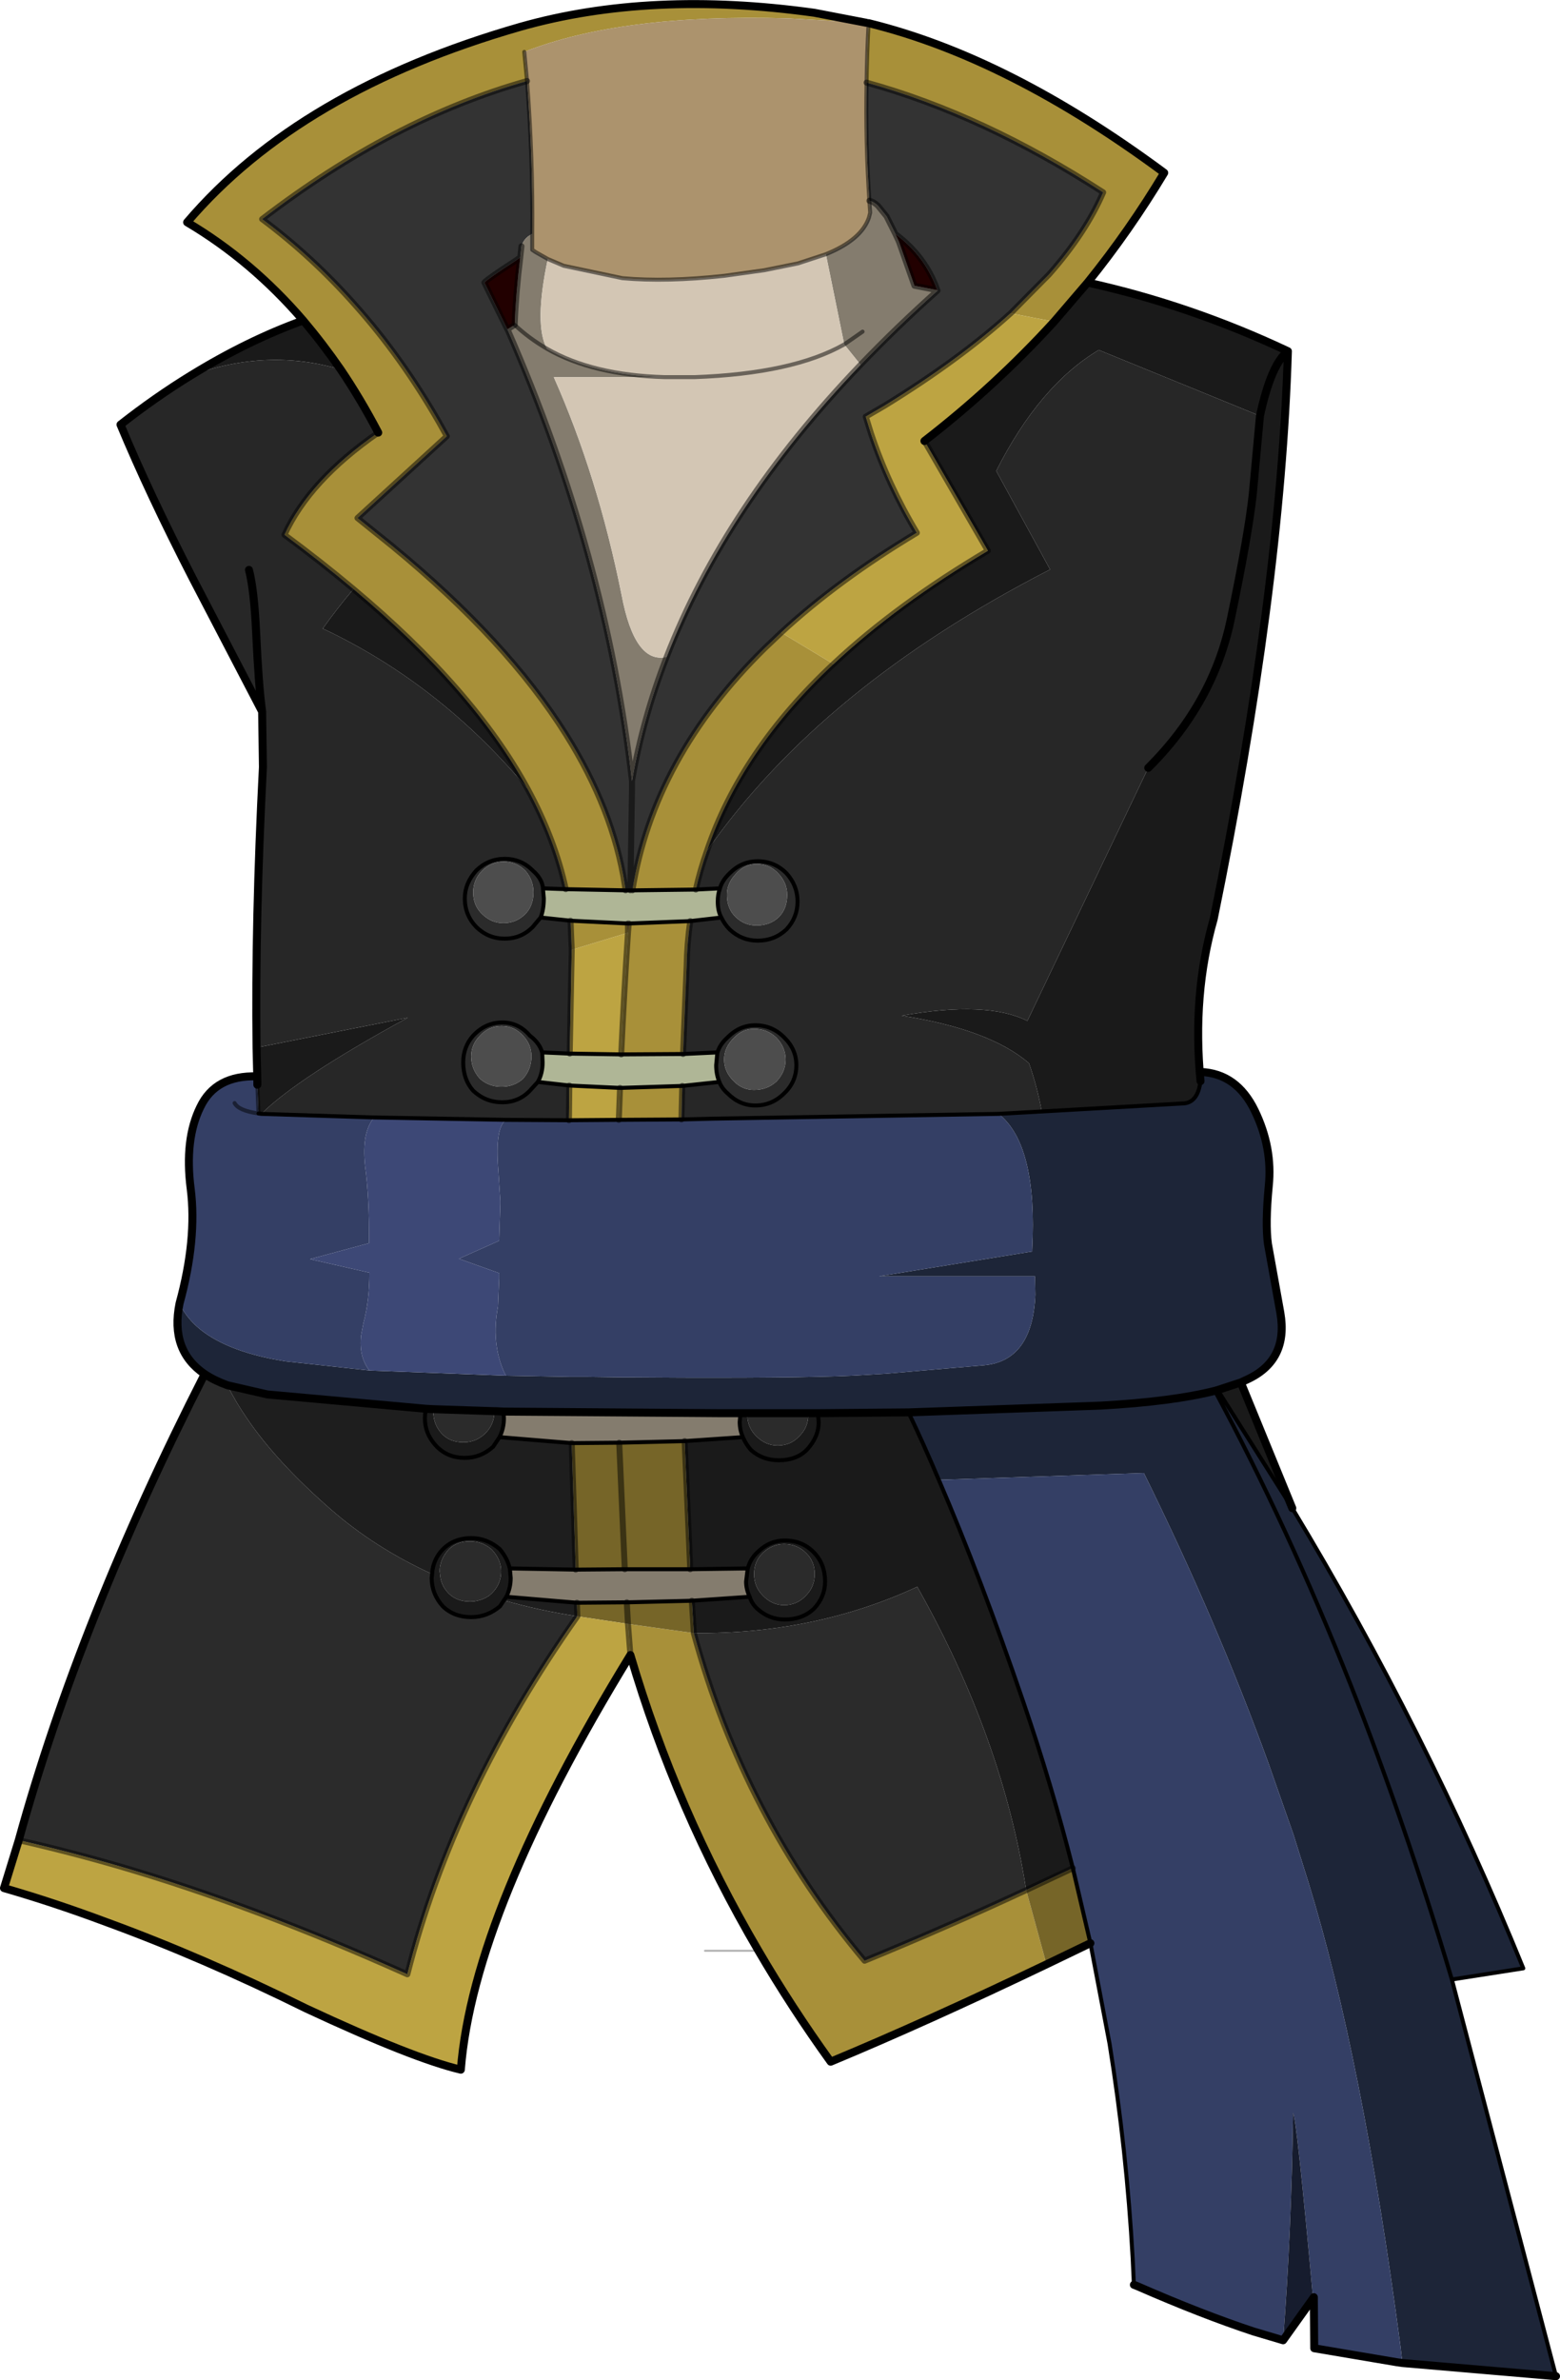
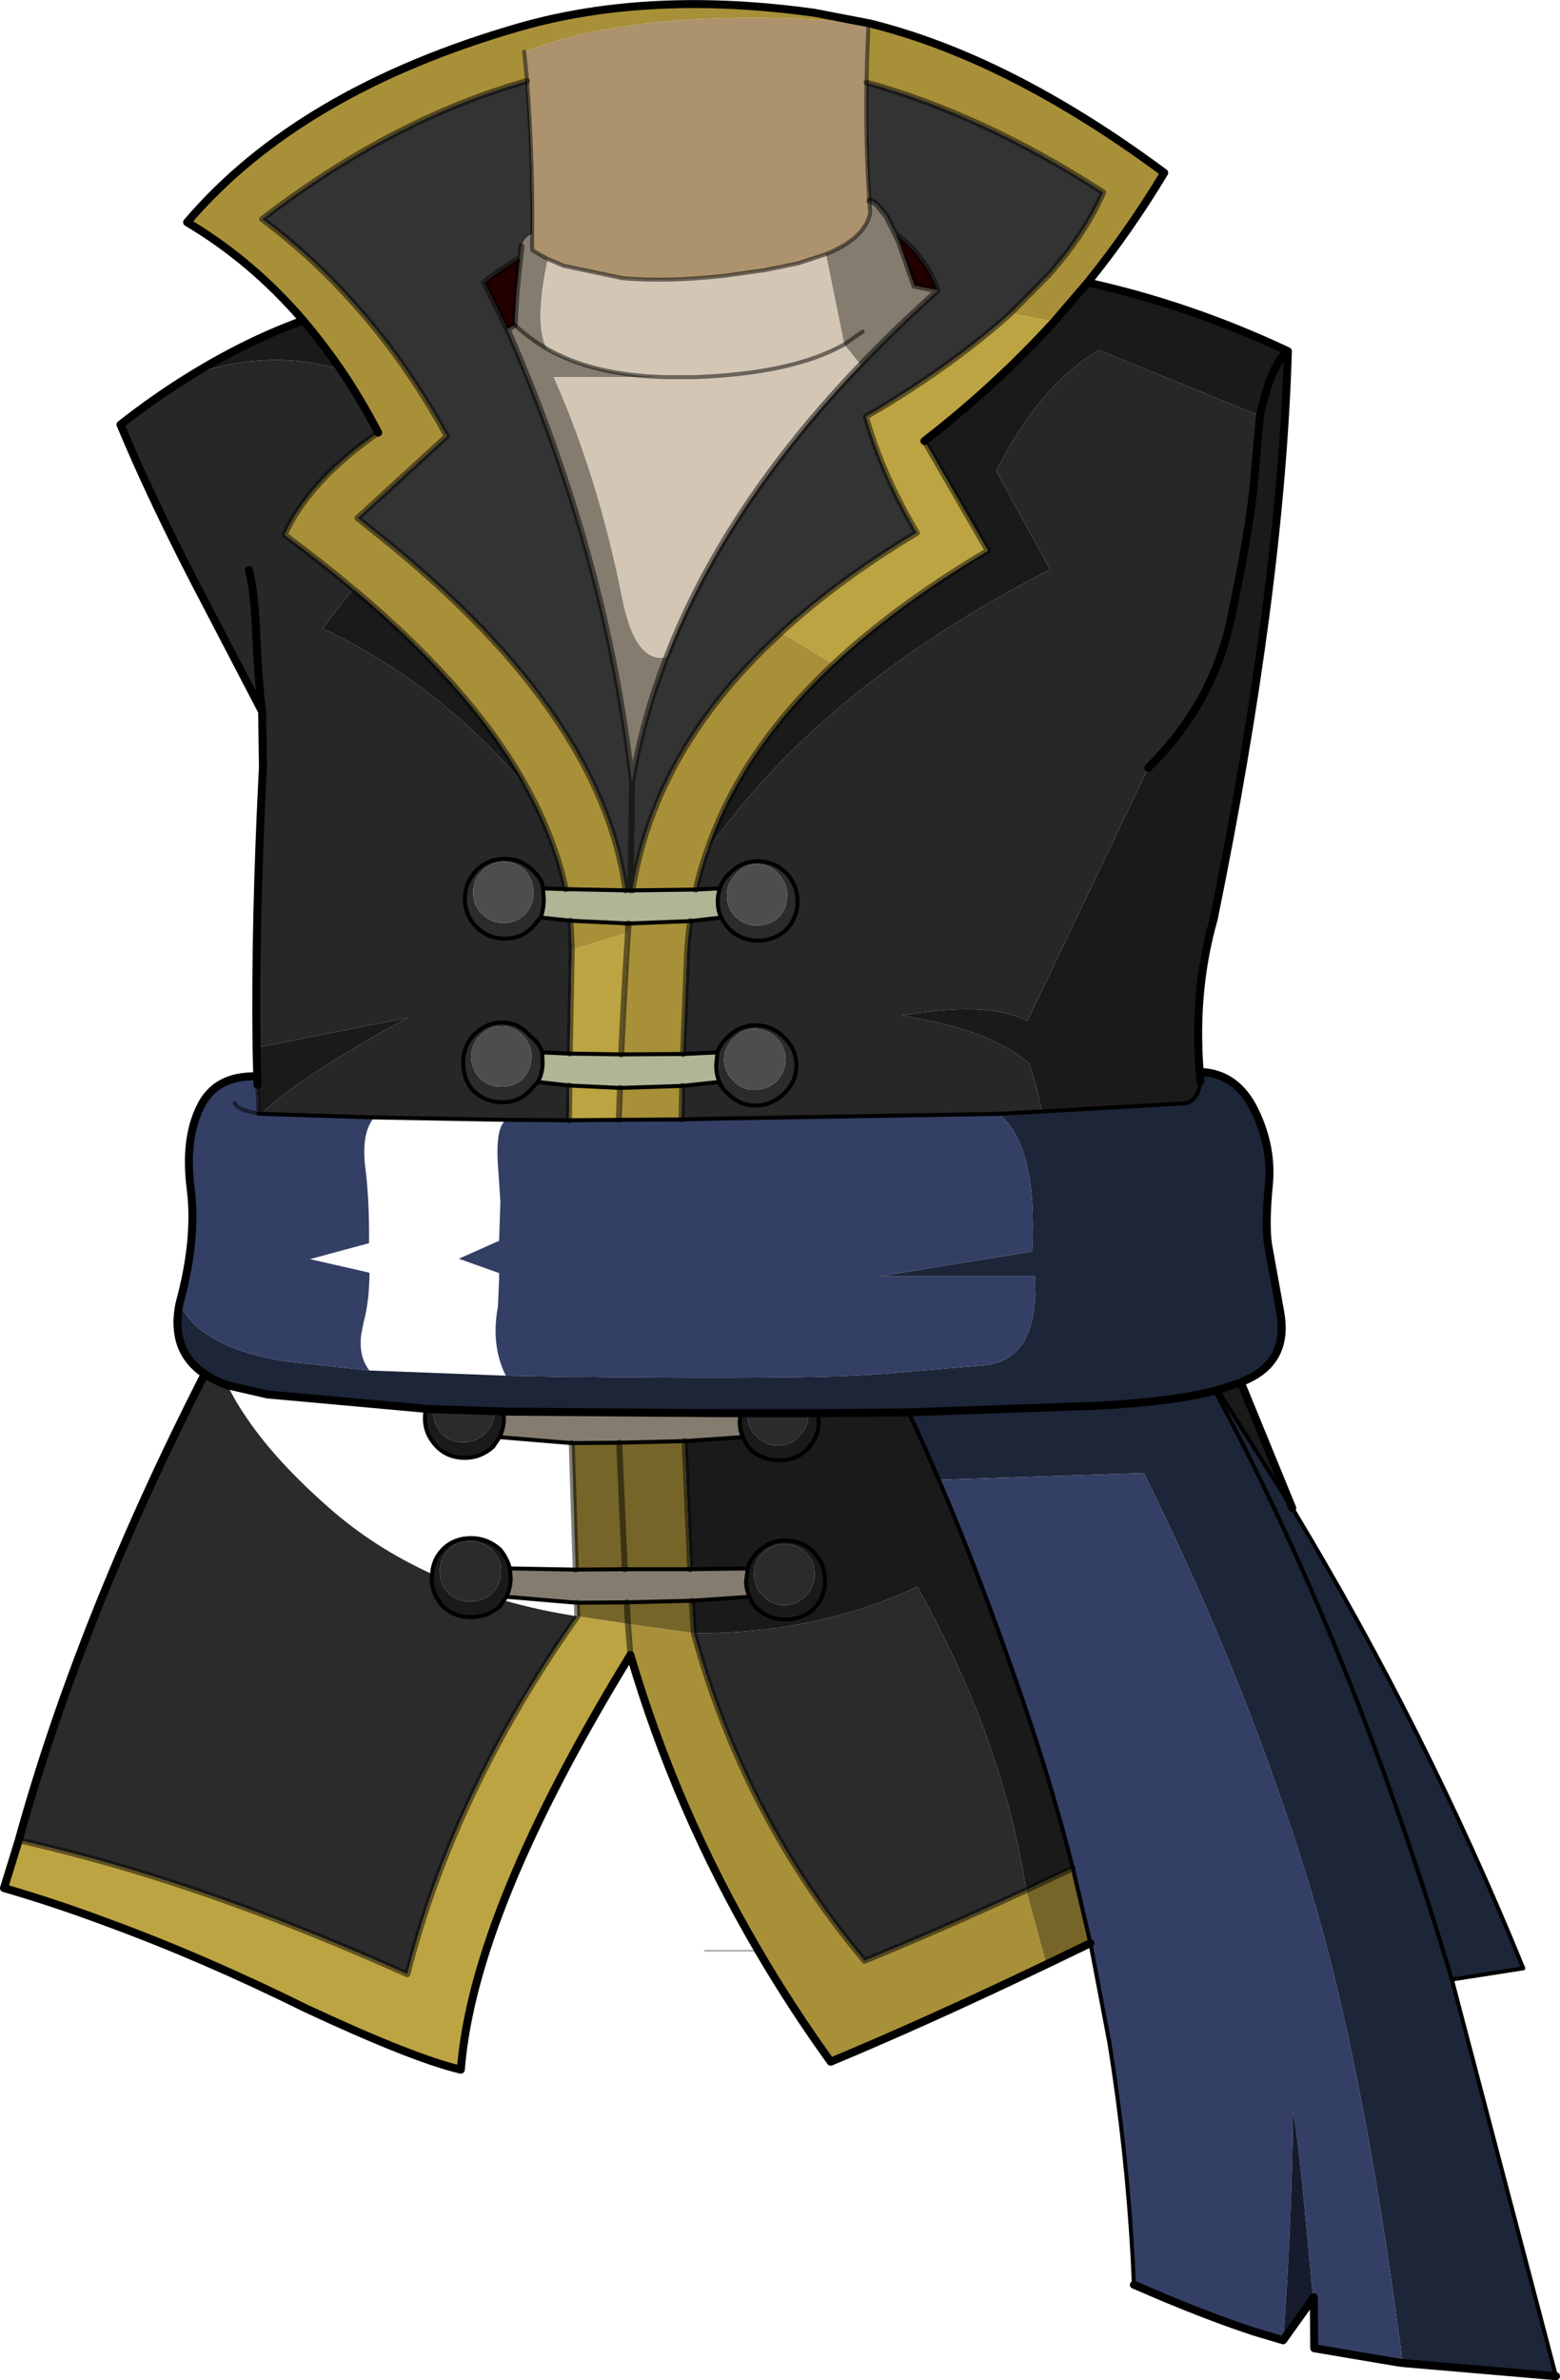
<svg xmlns="http://www.w3.org/2000/svg" height="298.2px" width="195.5px">
  <g transform="matrix(1.0, 0.0, 0.0, 1.0, -24.15, 0.5)">
    <path d="M112.75 106.1 Q111.9 108.5 111.35 110.95 L103.4 111.05 Q106.05 94.45 119.95 80.75 L122.05 78.75 128.6 82.7 Q117.0 93.55 112.75 106.1 M110.65 114.9 Q110.25 117.7 110.2 120.55 L109.75 131.55 102.0 131.6 Q102.35 123.95 102.85 116.35 L102.95 115.2 110.65 114.9 M109.65 135.55 L109.55 139.75 101.7 139.8 101.85 135.8 109.65 135.55 M155.3 245.6 Q140.15 252.85 128.25 257.8 123.35 251.0 119.2 243.9 108.85 226.25 103.15 206.85 L102.85 202.95 111.1 204.1 Q117.4 227.2 132.5 245.15 142.85 240.9 152.75 236.3 L155.3 245.6 M132.7 2.35 L122.9 1.8 Q102.0 1.2 89.85 6.0 L90.2 9.65 Q73.35 14.4 57.0 26.95 63.3 31.65 68.65 37.7 74.5 44.25 79.2 52.45 L80.15 54.15 68.95 64.4 73.35 67.95 Q87.7 79.75 95.1 91.55 101.0 100.95 102.45 110.35 L102.55 111.05 95.05 110.9 Q93.7 104.65 90.25 98.3 83.5 85.9 68.45 73.3 64.4 69.9 59.8 66.5 62.9 59.7 71.55 53.7 69.35 49.5 66.85 45.8 64.6 42.55 62.15 39.65 55.7 32.15 47.6 27.35 61.7 10.8 89.4 2.85 105.65 -1.75 126.2 1.1 L132.7 2.35 M132.75 9.85 Q132.8 6.15 133.0 2.4 150.55 6.7 170.05 21.15 165.7 28.4 160.45 34.9 L156.25 39.8 150.8 38.75 155.6 33.9 Q160.2 28.7 162.4 23.6 147.4 13.9 132.75 9.85 M95.8 118.5 L95.65 114.85 102.85 115.2 102.85 116.35 95.8 118.5" fill="#a89039" fill-rule="evenodd" stroke="none" />
-     <path d="M90.2 9.65 Q90.95 19.45 90.85 28.8 L90.6 28.95 Q89.8 29.4 89.5 30.35 L89.35 31.75 88.7 32.2 Q85.3 34.4 84.85 34.9 L87.7 40.7 87.75 40.75 Q100.15 69.05 103.35 97.35 104.7 89.5 107.7 81.8 115.0 62.95 132.0 45.2 136.5 40.5 141.65 35.9 L141.6 35.85 141.6 35.8 Q140.1 31.6 136.4 28.85 L136.35 28.8 135.25 26.6 134.15 25.25 Q133.6 24.75 133.1 24.65 132.6 17.25 132.75 9.85 147.4 13.9 162.4 23.6 160.2 28.7 155.6 33.9 L150.8 38.75 Q144.4 44.55 135.05 50.3 L132.65 51.7 133.3 53.8 Q135.45 60.25 139.05 66.25 129.2 72.15 122.05 78.75 L119.95 80.75 Q106.05 94.45 103.4 111.05 L103.15 111.05 102.55 111.05 102.45 110.35 Q101.0 100.95 95.1 91.55 87.7 79.75 73.35 67.95 L68.95 64.4 80.15 54.15 79.2 52.45 Q74.5 44.25 68.65 37.7 63.3 31.65 57.0 26.95 73.35 14.4 90.2 9.65 M103.15 111.05 L103.35 98.5 103.35 97.35 103.35 98.5 103.15 111.05" fill="#333333" fill-rule="evenodd" stroke="none" />
+     <path d="M90.2 9.65 Q90.95 19.45 90.85 28.8 L90.6 28.95 Q89.8 29.4 89.5 30.35 L89.35 31.75 88.7 32.2 Q85.3 34.4 84.85 34.9 L87.7 40.7 87.75 40.75 Q100.15 69.05 103.35 97.35 104.7 89.5 107.7 81.8 115.0 62.95 132.0 45.2 136.5 40.5 141.65 35.9 L141.6 35.85 141.6 35.8 Q140.1 31.6 136.4 28.85 L136.35 28.8 135.25 26.6 134.15 25.25 Q133.6 24.75 133.1 24.65 132.6 17.25 132.75 9.85 147.4 13.9 162.4 23.6 160.2 28.7 155.6 33.9 L150.8 38.75 Q144.4 44.55 135.05 50.3 Q135.45 60.25 139.05 66.25 129.2 72.15 122.05 78.75 L119.95 80.75 Q106.05 94.45 103.4 111.05 L103.15 111.05 102.55 111.05 102.45 110.35 Q101.0 100.95 95.1 91.55 87.7 79.75 73.35 67.95 L68.95 64.4 80.15 54.15 79.2 52.45 Q74.5 44.25 68.65 37.7 63.3 31.65 57.0 26.95 73.35 14.4 90.2 9.65 M103.15 111.05 L103.35 98.5 103.35 97.35 103.35 98.5 103.15 111.05" fill="#333333" fill-rule="evenodd" stroke="none" />
    <path d="M90.85 28.8 L90.85 30.1 90.85 30.8 91.3 31.1 92.8 31.95 Q91.05 40.2 92.7 43.2 98.45 46.5 107.45 46.75 L93.55 46.75 Q99.05 59.1 102.05 74.05 103.7 82.75 107.7 81.8 104.7 89.5 103.35 97.35 100.15 69.05 87.75 40.75 L88.65 40.2 Q88.8 36.15 89.35 31.75 L89.5 30.35 Q89.8 29.4 90.6 28.95 L90.85 28.8 M127.65 31.35 Q132.1 29.55 133.05 26.75 L133.2 26.15 133.1 24.65 Q133.6 24.75 134.15 25.25 L135.25 26.6 136.35 28.8 136.75 29.65 136.85 29.9 138.75 35.3 141.6 35.85 141.65 35.9 Q136.5 40.5 132.0 45.2 L129.95 42.65 127.65 31.35 M132.25 41.05 L129.95 42.65 132.25 41.05 M88.65 40.2 Q90.4 41.85 92.7 43.2 90.4 41.85 88.65 40.2 M87.25 176.35 L114.35 176.55 116.95 176.55 116.85 177.65 Q116.85 178.65 117.25 179.55 L109.95 180.05 101.75 180.25 101.45 180.25 95.8 180.3 86.75 179.55 Q87.3 178.45 87.3 177.2 L87.25 176.35 M88.05 196.05 L88.05 196.0 96.3 196.15 102.25 196.1 102.45 196.1 110.65 196.1 117.85 196.0 117.85 196.05 117.65 197.65 Q117.65 198.6 118.1 199.55 L110.85 200.05 102.7 200.25 102.25 200.25 96.45 200.3 87.6 199.55 Q88.15 198.45 88.15 197.2 L88.05 196.05" fill="#847c6e" fill-rule="evenodd" stroke="none" />
    <path d="M92.8 31.95 L94.8 32.8 102.15 34.35 Q107.65 34.85 114.95 34.05 L119.95 33.35 124.15 32.5 127.65 31.35 129.95 42.65 132.0 45.2 Q115.0 62.95 107.7 81.8 103.7 82.75 102.05 74.05 99.05 59.1 93.55 46.75 L107.45 46.75 108.35 46.75 110.65 46.75 111.2 46.75 Q123.5 46.3 129.95 42.65 123.5 46.3 111.2 46.75 L110.65 46.75 108.35 46.75 107.45 46.75 Q98.45 46.5 92.7 43.2 91.05 40.2 92.8 31.95" fill="#d3c6b4" fill-rule="evenodd" stroke="none" />
    <path d="M168.05 95.7 Q176.2 87.6 178.4 77.05 180.6 66.5 181.15 61.4 L182.05 51.6 Q183.45 45.1 185.55 43.5 183.45 45.1 182.05 51.6 L161.85 43.35 Q154.4 47.8 149.0 58.5 L155.75 70.85 Q127.1 85.55 112.75 106.1 117.0 93.55 128.6 82.7 136.55 75.25 147.95 68.5 L140.0 54.75 Q148.85 47.9 156.25 39.8 L160.45 34.9 Q173.35 37.75 185.55 43.5 184.65 73.55 176.25 114.65 173.55 124.1 174.6 134.95 174.25 137.75 172.3 137.75 L154.7 138.75 Q154.15 135.7 153.1 132.7 148.15 128.45 137.15 126.75 147.8 124.85 152.9 127.4 L168.05 95.7 M176.75 173.65 L179.65 172.7 186.1 188.45 176.75 173.65 M62.15 39.65 Q64.6 42.55 66.85 45.8 57.65 43.05 48.05 46.55 55.2 42.15 62.15 39.65 M68.45 73.3 Q83.5 85.9 90.25 98.3 79.25 85.15 64.6 78.25 66.45 75.65 68.45 73.3 M56.3 130.75 L75.25 127.0 Q61.5 134.5 56.9 139.05 L56.55 139.0 56.4 135.4 56.4 134.9 56.3 130.75 M87.3 200.0 L86.8 200.75 Q85.2 202.1 83.2 202.1 81.05 202.1 79.65 200.75 78.25 199.2 78.25 197.2 L78.3 196.7 Q78.4 194.9 79.65 193.6 81.05 192.2 83.2 192.2 85.2 192.2 86.8 193.6 87.75 194.75 88.05 196.05 L88.15 197.2 Q88.15 198.45 87.6 199.55 L87.3 200.0 M77.55 176.0 L78.5 176.05 78.45 176.35 Q78.45 178.0 79.55 179.15 80.55 180.2 82.25 180.2 83.75 180.2 84.9 179.15 86.1 178.0 86.1 176.35 L86.1 176.3 86.3 176.3 87.25 176.35 87.3 177.2 Q87.3 178.45 86.75 179.55 L85.95 180.75 Q84.4 182.15 82.4 182.15 80.3 182.15 78.9 180.75 77.4 179.2 77.4 177.2 77.4 176.55 77.55 176.0 M116.95 176.55 L117.8 176.55 117.8 176.7 Q117.8 178.35 118.95 179.45 120.1 180.6 121.6 180.6 123.25 180.6 124.3 179.45 125.45 178.35 125.45 176.7 L125.45 176.55 126.65 176.55 138.0 176.45 Q139.9 180.4 141.8 184.9 147.0 196.95 152.4 212.75 155.95 223.1 158.6 233.55 L152.75 236.3 Q149.8 217.25 139.1 198.3 126.25 204.25 111.1 204.1 L110.85 200.05 118.1 199.55 Q117.65 198.6 117.65 197.65 L117.85 196.05 117.85 196.0 110.65 196.1 109.95 180.05 117.25 179.55 Q116.85 178.65 116.85 177.65 L116.95 176.55 M80.4 193.6 Q79.25 194.85 79.25 196.35 L79.35 197.2 Q79.55 198.3 80.4 199.15 81.4 200.15 83.05 200.15 84.3 200.15 85.4 199.45 L85.75 199.15 Q86.95 198.0 86.95 196.35 86.95 194.85 85.75 193.6 84.55 192.6 83.05 192.6 81.4 192.6 80.4 193.6 M117.25 179.55 Q117.6 180.4 118.25 181.15 119.7 182.45 121.75 182.45 123.95 182.45 125.25 181.15 126.75 179.55 126.75 177.65 L126.65 176.55 126.75 177.65 Q126.75 179.55 125.25 181.15 123.95 182.45 121.75 182.45 119.7 182.45 118.25 181.15 117.6 180.4 117.25 179.55 M118.1 199.55 Q118.35 200.4 119.05 201.05 120.55 202.4 122.5 202.4 124.7 202.4 126.15 201.05 127.55 199.55 127.55 197.65 127.55 195.45 126.15 194.0 124.7 192.5 122.5 192.5 120.55 192.5 119.05 194.0 118.15 194.85 117.85 196.05 118.15 194.85 119.05 194.0 120.55 192.5 122.5 192.5 124.7 192.5 126.15 194.0 127.55 195.45 127.55 197.65 127.55 199.55 126.15 201.05 124.7 202.4 122.5 202.4 120.55 202.4 119.05 201.05 118.35 200.4 118.1 199.55 M119.75 194.05 Q118.65 195.1 118.65 196.7 118.65 198.3 119.75 199.4 120.9 200.6 122.4 200.6 124.05 200.6 125.15 199.4 126.25 198.3 126.25 196.7 126.25 195.1 125.15 194.05 124.05 192.95 122.4 192.95 120.9 192.95 119.75 194.05" fill="#1a1a1a" fill-rule="evenodd" stroke="none" />
    <path d="M182.05 51.6 L181.15 61.4 Q180.6 66.5 178.4 77.05 176.2 87.6 168.05 95.7 L152.9 127.4 Q147.8 124.85 137.15 126.75 148.15 128.45 153.1 132.7 154.15 135.7 154.7 138.75 L149.3 139.05 113.55 139.65 109.55 139.75 109.65 135.55 114.3 135.05 Q114.6 135.85 115.35 136.5 116.85 138.0 118.8 138.0 120.9 138.0 122.4 136.5 123.95 135.05 123.95 132.95 123.95 130.95 122.4 129.45 120.9 127.95 118.8 127.95 116.85 127.95 115.35 129.45 114.35 130.35 114.05 131.4 L114.05 131.35 109.75 131.55 110.2 120.55 Q110.25 117.7 110.65 114.9 L114.55 114.45 Q114.95 115.3 115.6 115.95 117.1 117.35 119.1 117.35 121.2 117.35 122.7 115.95 124.1 114.45 124.1 112.45 124.1 110.45 122.7 108.9 121.2 107.4 119.1 107.4 117.1 107.4 115.6 108.9 114.6 109.85 114.35 110.9 L114.35 110.8 111.35 110.95 Q111.9 108.5 112.75 106.1 127.1 85.55 155.75 70.85 L149.0 58.5 Q154.4 47.8 161.85 43.35 L182.05 51.6 M66.85 45.8 Q69.35 49.5 71.55 53.7 62.9 59.7 59.8 66.5 64.4 69.9 68.45 73.3 66.45 75.65 64.6 78.25 79.25 85.15 90.25 98.3 93.7 104.65 95.05 110.9 L92.2 110.8 Q92.1 109.6 90.9 108.55 89.45 107.1 87.4 107.1 85.35 107.1 83.85 108.55 82.4 110.15 82.4 112.05 82.4 114.15 83.85 115.65 85.35 117.1 87.4 117.1 89.45 117.1 90.9 115.65 L91.9 114.45 95.65 114.85 95.8 118.5 95.55 131.5 92.1 131.35 92.1 131.4 Q91.8 130.2 90.55 129.25 89.15 127.6 87.1 127.6 85.0 127.6 83.45 129.25 82.2 130.65 82.2 132.6 82.2 134.75 83.45 136.15 85.0 137.6 87.1 137.6 89.15 137.6 90.55 136.15 L91.55 135.05 95.5 135.5 95.45 139.85 87.6 139.8 71.05 139.5 56.9 139.05 Q61.5 134.5 75.25 127.0 L56.3 130.75 Q56.1 115.0 57.1 95.6 L57.0 88.65 48.3 71.95 Q42.85 61.35 39.25 52.7 43.65 49.25 48.05 46.55 57.65 43.05 66.85 45.8 M55.35 70.9 Q56.0 73.4 56.25 78.75 56.55 85.35 57.0 88.65 56.55 85.35 56.25 78.75 56.0 73.4 55.35 70.9" fill="#272727" fill-rule="evenodd" stroke="none" />
-     <path d="M96.5 202.0 Q91.65 201.25 87.3 200.0 L87.6 199.55 96.45 200.3 96.5 202.0 M78.3 196.7 Q71.15 193.45 65.55 188.55 58.8 182.65 55.1 177.2 53.65 175.1 52.65 173.05 L57.65 174.2 77.55 176.0 Q77.4 176.55 77.4 177.2 77.4 179.2 78.9 180.75 80.3 182.15 82.4 182.15 84.4 182.15 85.95 180.75 L86.75 179.55 95.8 180.3 96.3 196.15 88.05 196.0 88.05 196.05 Q87.75 194.75 86.8 193.6 85.2 192.2 83.2 192.2 81.05 192.2 79.65 193.6 78.4 194.9 78.3 196.7" fill="#1e1e1e" fill-rule="evenodd" stroke="none" />
    <path d="M114.35 110.9 Q114.6 109.85 115.6 108.9 117.1 107.4 119.1 107.4 121.2 107.4 122.7 108.9 124.1 110.45 124.1 112.45 124.1 114.45 122.7 115.95 121.2 117.35 119.1 117.35 117.1 117.35 115.6 115.95 114.95 115.3 114.55 114.45 114.1 113.65 114.1 112.45 114.1 111.55 114.35 110.9 M114.05 131.4 Q114.35 130.35 115.35 129.45 116.85 127.95 118.8 127.95 120.9 127.95 122.4 129.45 123.95 130.95 123.95 132.95 123.95 135.05 122.4 136.5 120.9 138.0 118.8 138.0 116.85 138.0 115.35 136.5 114.6 135.85 114.3 135.05 113.9 134.1 113.9 132.95 L114.05 131.4 M91.55 135.05 L90.55 136.15 Q89.15 137.6 87.1 137.6 85.0 137.6 83.45 136.15 82.2 134.75 82.2 132.6 82.2 130.65 83.45 129.25 85.0 127.6 87.1 127.6 89.15 127.6 90.55 129.25 91.8 130.2 92.1 131.4 L92.15 132.6 Q92.15 134.0 91.55 135.05 M91.9 114.45 L90.9 115.65 Q89.45 117.1 87.4 117.1 85.35 117.1 83.85 115.65 82.4 114.15 82.4 112.05 82.4 110.15 83.85 108.55 85.35 107.1 87.4 107.1 89.45 107.1 90.9 108.55 92.1 109.6 92.2 110.8 L92.2 110.9 92.3 112.05 Q92.3 113.45 91.9 114.45 M49.8 171.65 Q51.0 172.45 52.65 173.05 53.65 175.1 55.1 177.2 58.8 182.65 65.55 188.55 71.15 193.45 78.3 196.7 L78.25 197.2 Q78.25 199.2 79.65 200.75 81.05 202.1 83.2 202.1 85.2 202.1 86.8 200.75 L87.3 200.0 Q91.65 201.25 96.5 202.0 81.0 223.95 75.2 246.85 56.15 238.3 39.25 233.35 32.7 231.45 26.5 230.05 34.15 202.35 49.8 171.65 M78.5 176.05 L86.1 176.3 86.1 176.35 Q86.1 178.0 84.9 179.15 83.75 180.2 82.25 180.2 80.55 180.2 79.55 179.15 78.45 178.0 78.45 176.35 L78.5 176.05 M117.8 176.55 L125.45 176.55 125.45 176.7 Q125.45 178.35 124.3 179.45 123.25 180.6 121.6 180.6 120.1 180.6 118.95 179.45 117.8 178.35 117.8 176.7 L117.8 176.55 M80.4 193.6 Q81.4 192.6 83.05 192.6 84.55 192.6 85.75 193.6 86.95 194.85 86.95 196.35 86.95 198.0 85.75 199.15 L85.4 199.45 Q84.3 200.15 83.05 200.15 81.4 200.15 80.4 199.15 79.55 198.3 79.35 197.2 L79.25 196.35 Q79.25 194.85 80.4 193.6 M122.8 111.6 Q122.8 110.15 121.75 109.0 120.65 107.75 118.95 107.75 117.45 107.75 116.35 109.0 115.25 110.15 115.25 111.6 115.25 113.35 116.35 114.4 117.45 115.45 118.95 115.45 120.65 115.45 121.75 114.4 122.8 113.35 122.8 111.6 M84.55 108.6 Q83.45 109.75 83.45 111.3 83.45 112.95 84.55 114.0 85.7 115.15 87.25 115.15 88.85 115.15 90.0 114.0 91.0 112.95 91.0 111.3 91.0 109.75 90.0 108.6 88.85 107.45 87.25 107.45 85.7 107.45 84.55 108.6 M89.7 129.25 Q88.6 128.05 87.0 128.05 85.4 128.05 84.3 129.25 83.2 130.35 83.2 131.85 83.2 133.45 84.3 134.65 85.4 135.65 87.0 135.65 88.6 135.65 89.7 134.65 90.75 133.45 90.75 131.85 90.75 130.35 89.7 129.25 M121.45 129.5 Q120.3 128.4 118.65 128.4 117.2 128.4 116.15 129.5 114.9 130.7 114.9 132.25 114.9 133.8 116.15 135.0 117.2 136.05 118.65 136.05 120.3 136.05 121.45 135.0 122.6 133.8 122.6 132.25 122.6 130.7 121.45 129.5 M119.75 194.05 Q120.9 192.95 122.4 192.95 124.05 192.95 125.15 194.05 126.25 195.1 126.25 196.7 126.25 198.3 125.15 199.4 124.05 200.6 122.4 200.6 120.9 200.6 119.75 199.4 118.65 198.3 118.65 196.7 118.65 195.1 119.75 194.05 M152.75 236.3 Q142.85 240.9 132.5 245.15 117.4 227.2 111.1 204.1 126.25 204.25 139.1 198.3 149.8 217.25 152.75 236.3" fill="#2b2b2b" fill-rule="evenodd" stroke="none" />
    <path d="M160.8 242.95 L155.3 245.6 152.75 236.3 158.6 233.55 160.8 242.95 M96.3 196.15 L95.8 180.3 101.45 180.25 101.75 180.25 109.95 180.05 110.65 196.1 102.45 196.1 102.25 196.1 96.3 196.15 M96.45 200.3 L102.25 200.25 102.7 200.25 110.85 200.05 111.1 204.1 102.85 202.95 102.7 200.25 102.85 202.95 96.5 202.0 96.45 200.3 M102.45 196.1 L101.75 180.25 102.45 196.1" fill="#766528" fill-rule="evenodd" stroke="none" />
    <path d="M122.05 78.75 Q129.2 72.15 139.05 66.25 135.45 60.25 133.3 53.8 L132.65 51.7 135.05 50.3 Q144.4 44.55 150.8 38.75 L156.25 39.8 Q148.85 47.9 140.0 54.75 L147.95 68.5 Q136.55 75.25 128.6 82.7 L122.05 78.75 M95.45 139.85 L95.5 135.5 101.85 135.8 101.7 139.8 95.45 139.85 M95.55 131.5 L95.8 118.5 102.85 116.35 Q102.35 123.95 102.0 131.6 L95.55 131.5 M26.5 230.05 Q32.7 231.45 39.25 233.35 56.15 238.3 75.2 246.85 81.0 223.95 96.5 202.0 L102.85 202.95 103.15 206.85 Q83.45 239.0 81.9 258.8 75.95 257.4 62.55 251.15 49.5 244.7 37.45 240.3 30.9 237.85 24.65 236.05 L26.5 230.05" fill="#bda442" fill-rule="evenodd" stroke="none" />
    <path d="M141.6 35.85 L138.75 35.3 136.85 29.9 136.75 29.65 136.35 28.8 136.4 28.85 Q140.1 31.6 141.6 35.8 L141.6 35.85 M87.75 40.75 L87.7 40.7 84.85 34.9 Q85.3 34.4 88.7 32.2 L89.35 31.75 Q88.8 36.15 88.65 40.2 L87.75 40.75" fill="#220000" fill-rule="evenodd" stroke="none" />
    <path d="M102.95 115.2 L102.85 116.35 102.85 115.2 102.95 115.2" fill="#330000" fill-rule="evenodd" stroke="none" />
    <path d="M122.8 111.6 Q122.8 113.35 121.75 114.4 120.65 115.45 118.95 115.45 117.45 115.45 116.35 114.4 115.25 113.35 115.25 111.6 115.25 110.15 116.35 109.0 117.45 107.75 118.95 107.75 120.65 107.75 121.75 109.0 122.8 110.15 122.8 111.6 M84.55 108.6 Q85.7 107.45 87.25 107.45 88.85 107.45 90.0 108.6 91.0 109.75 91.0 111.3 91.0 112.95 90.0 114.0 88.85 115.15 87.25 115.15 85.7 115.15 84.55 114.0 83.45 112.95 83.45 111.3 83.45 109.75 84.55 108.6 M89.7 129.25 Q90.75 130.35 90.75 131.85 90.75 133.45 89.7 134.65 88.6 135.65 87.0 135.65 85.4 135.65 84.3 134.65 83.2 133.45 83.2 131.85 83.2 130.35 84.3 129.25 85.4 128.05 87.0 128.05 88.6 128.05 89.7 129.25 M121.45 129.5 Q122.6 130.7 122.6 132.25 122.6 133.8 121.45 135.0 120.3 136.05 118.65 136.05 117.2 136.05 116.15 135.0 114.9 133.8 114.9 132.25 114.9 130.7 116.15 129.5 117.2 128.4 118.65 128.4 120.3 128.4 121.45 129.5" fill="#4d4d4d" fill-rule="evenodd" stroke="none" />
    <path d="M111.35 110.95 L114.35 110.8 114.35 110.9 Q114.1 111.55 114.1 112.45 114.1 113.65 114.55 114.45 L110.65 114.9 102.95 115.2 102.85 115.2 95.65 114.85 91.9 114.45 Q92.3 113.45 92.3 112.05 L92.2 110.9 92.2 110.8 95.05 110.9 102.55 111.05 103.15 111.05 103.4 111.05 111.35 110.95 M109.75 131.55 L114.05 131.35 114.05 131.4 113.9 132.95 Q113.9 134.1 114.3 135.05 L109.65 135.55 101.85 135.8 95.5 135.5 91.55 135.05 Q92.15 134.0 92.15 132.6 L92.1 131.4 92.1 131.35 95.55 131.5 102.0 131.6 109.75 131.55" fill="#afb696" fill-rule="evenodd" stroke="none" />
    <path d="M154.7 138.75 L172.3 137.75 Q174.25 137.75 174.6 134.95 L174.65 133.8 Q179.15 134.0 181.4 138.65 183.65 143.3 183.15 148.1 182.7 152.8 183.05 155.35 L184.6 163.95 Q185.65 169.95 180.4 172.35 L179.65 172.7 176.75 173.65 176.4 173.75 Q171.05 175.1 162.1 175.6 L138.0 176.45 162.1 175.6 Q171.05 175.1 176.4 173.75 L176.75 173.65 186.1 188.45 Q202.9 216.25 215.05 246.1 L206.1 247.5 219.15 297.2 199.9 295.55 199.65 293.4 Q194.85 257.1 188.1 235.25 L186.25 229.35 183.15 220.5 Q176.7 202.7 167.5 184.05 L141.8 184.9 Q139.9 180.4 138.0 176.45 L126.65 176.55 125.45 176.55 117.8 176.55 116.95 176.55 114.35 176.55 87.25 176.35 86.3 176.3 86.1 176.3 78.5 176.05 77.55 176.0 57.65 174.2 52.65 173.05 Q51.0 172.45 49.8 171.65 45.45 168.7 46.65 162.8 47.85 165.4 50.85 167.15 54.25 169.15 59.9 170.05 L70.45 171.2 87.55 171.85 95.65 172.0 97.8 172.0 101.5 172.05 109.65 172.1 Q126.9 172.15 132.7 171.75 L135.2 171.6 147.45 170.55 Q153.55 170.0 153.9 161.7 L153.85 159.4 134.3 159.4 153.45 156.3 153.5 156.3 153.5 156.1 Q154.2 142.95 149.3 139.05 L154.7 138.75 M206.1 247.5 Q200.25 227.9 193.4 210.55 185.5 190.65 176.4 173.75 185.5 190.65 193.4 210.55 200.25 227.9 206.1 247.5" fill="#1d2538" fill-rule="evenodd" stroke="none" />
    <path d="M132.7 2.35 L133.0 2.35 133.0 2.4 Q132.8 6.15 132.75 9.85 132.6 17.25 133.1 24.65 L133.2 26.15 133.05 26.75 Q132.1 29.55 127.65 31.35 L124.15 32.5 119.95 33.35 114.95 34.05 Q107.65 34.85 102.15 34.35 L94.8 32.8 92.8 31.95 91.3 31.1 90.85 30.8 90.85 30.1 90.85 28.8 Q90.95 19.45 90.2 9.65 L89.85 6.0 Q102.0 1.2 122.9 1.8 L132.7 2.35" fill="#ac936d" fill-rule="evenodd" stroke="none" />
    <path d="M109.55 139.75 L113.55 139.65 149.3 139.05 Q154.2 142.95 153.5 156.1 L153.5 156.3 153.45 156.3 134.3 159.4 153.85 159.4 153.9 161.7 Q153.55 170.0 147.45 170.55 L135.2 171.6 132.7 171.75 Q126.9 172.15 109.65 172.1 L101.5 172.05 97.8 172.0 95.65 172.0 87.55 171.85 87.3 171.35 Q85.7 167.7 86.55 163.2 L86.7 159.65 86.7 159.0 81.65 157.2 86.7 154.95 86.85 150.3 86.85 149.95 86.6 146.15 Q86.15 140.7 87.6 139.8 L95.45 139.85 101.7 139.8 109.55 139.75 M199.9 295.55 L199.2 295.45 188.85 293.7 188.8 287.3 188.7 287.45 Q186.65 264.9 186.2 264.25 186.0 279.1 184.95 292.7 L181.25 291.6 Q174.75 289.45 166.75 285.95 L166.25 285.75 166.1 282.5 Q165.35 268.95 163.2 255.55 L160.8 242.95 158.6 233.55 Q155.95 223.1 152.4 212.75 147.0 196.95 141.8 184.9 L167.5 184.05 Q176.7 202.7 183.15 220.5 L186.25 229.35 188.1 235.25 Q194.85 257.1 199.65 293.4 L199.9 295.55 M56.9 139.05 L71.05 139.5 Q69.45 141.35 69.9 145.55 70.45 149.65 70.4 155.25 L63.0 157.25 70.45 158.95 Q70.45 162.45 69.7 165.25 L69.4 166.8 Q69.1 169.5 70.45 171.2 L59.9 170.05 Q54.25 169.15 50.85 167.15 47.85 165.4 46.65 162.8 48.85 154.75 48.05 148.45 47.25 142.25 49.25 138.2 51.15 134.2 56.35 134.35 L56.4 134.9 56.4 135.4 56.55 139.0 56.9 139.05 M53.55 137.7 Q54.05 138.65 56.55 139.0 54.05 138.65 53.55 137.7" fill="#343f65" fill-rule="evenodd" stroke="none" />
    <path d="M188.7 287.45 L184.95 292.7 Q186.0 279.1 186.2 264.25 186.65 264.9 188.7 287.45" fill="#161c2e" fill-rule="evenodd" stroke="none" />
-     <path d="M71.05 139.5 L87.6 139.8 Q86.15 140.7 86.6 146.15 L86.85 149.95 86.85 150.3 86.7 154.95 81.65 157.2 86.7 159.0 86.7 159.65 86.55 163.2 Q85.7 167.7 87.3 171.35 L87.55 171.85 70.45 171.2 Q69.1 169.5 69.4 166.8 L69.7 165.25 Q70.45 162.45 70.45 158.95 L63.0 157.25 70.4 155.25 Q70.45 149.65 69.9 145.55 69.45 141.35 71.05 139.5" fill="#3d4876" fill-rule="evenodd" stroke="none" />
    <path d="M182.05 51.6 L181.15 61.4 Q180.6 66.5 178.4 77.05 176.2 87.6 168.05 95.7 M174.6 134.95 Q173.55 124.1 176.25 114.65 184.65 73.55 185.55 43.5 183.45 45.1 182.05 51.6 M179.65 172.7 L180.4 172.35 Q185.65 169.95 184.6 163.95 L183.05 155.35 Q182.7 152.8 183.15 148.1 183.65 143.3 181.4 138.65 179.15 134.0 174.65 133.8 M138.0 176.45 L162.1 175.6 Q171.05 175.1 176.4 173.75 L176.75 173.65 179.65 172.7 186.1 188.45 M219.15 297.2 L199.9 295.55 199.2 295.45 188.85 293.7 188.8 287.3 188.7 287.45 184.95 292.7 181.25 291.6 Q174.75 289.45 166.75 285.95 L166.25 285.75 M160.8 242.95 L155.3 245.6 Q140.15 252.85 128.25 257.8 123.35 251.0 119.2 243.9 108.85 226.25 103.15 206.85 83.45 239.0 81.9 258.8 75.95 257.4 62.55 251.15 49.5 244.7 37.45 240.3 30.9 237.85 24.65 236.05 L26.5 230.05 Q34.15 202.35 49.8 171.65 45.45 168.7 46.65 162.8 48.85 154.75 48.05 148.45 47.25 142.25 49.25 138.2 51.15 134.2 56.35 134.35 M132.7 2.35 L126.2 1.1 Q105.65 -1.75 89.4 2.85 61.7 10.8 47.6 27.35 55.7 32.15 62.15 39.65 64.6 42.55 66.85 45.8 69.35 49.5 71.55 53.7 M156.25 39.8 L160.45 34.9 Q165.7 28.4 170.05 21.15 150.55 6.7 133.0 2.4 M140.0 54.75 Q148.85 47.9 156.25 39.8 M62.15 39.65 Q55.2 42.15 48.05 46.55 43.65 49.25 39.25 52.7 42.85 61.35 48.3 71.95 L57.0 88.65 Q56.55 85.35 56.25 78.75 56.0 73.4 55.35 70.9 M57.0 88.65 L57.1 95.6 Q56.1 115.0 56.3 130.75 L56.4 134.9 56.4 135.4 M52.65 173.05 Q51.0 172.45 49.8 171.65 M52.65 173.05 L57.65 174.2 77.55 176.0 78.5 176.05 86.1 176.3 86.3 176.3 87.25 176.35 114.35 176.55 116.95 176.55 117.8 176.55 125.45 176.55 126.65 176.55 138.0 176.45 M185.55 43.5 Q173.35 37.75 160.45 34.9" fill="none" stroke="#000000" stroke-linecap="round" stroke-linejoin="round" stroke-width="1.0" />
    <path d="M89.85 6.0 L90.2 9.65 Q90.95 19.45 90.85 28.8 L90.85 30.1 90.85 30.8 91.3 31.1 92.8 31.95 94.8 32.8 102.15 34.35 Q107.65 34.85 114.95 34.05 L119.95 33.35 124.15 32.5 127.65 31.35 Q132.1 29.55 133.05 26.75 L133.2 26.15 133.1 24.65 Q132.6 17.25 132.75 9.85 132.8 6.15 133.0 2.4 L133.0 2.35 M129.95 42.65 L132.25 41.05 M129.95 42.65 Q123.5 46.3 111.2 46.75 L110.65 46.75 108.35 46.75 107.45 46.75 Q98.45 46.5 92.7 43.2 90.4 41.85 88.65 40.2 M56.4 135.4 L56.55 139.0 Q54.05 138.65 53.55 137.7 M56.4 134.9 L56.35 134.35" fill="none" stroke="#000000" stroke-linecap="round" stroke-linejoin="round" stroke-opacity="0.498" stroke-width="0.5" />
    <path d="M119.2 243.9 L112.5 243.9" fill="none" stroke="#000000" stroke-linecap="round" stroke-linejoin="round" stroke-opacity="0.298" stroke-width="0.25" />
    <path d="M112.75 106.1 Q111.9 108.5 111.35 110.95 M110.65 114.9 Q110.25 117.7 110.2 120.55 L109.75 131.55 M109.65 135.55 L109.55 139.75 M71.55 53.7 Q62.9 59.7 59.8 66.5 64.4 69.9 68.45 73.3 83.5 85.9 90.25 98.3 93.7 104.65 95.05 110.9 M102.55 111.05 L102.45 110.35 Q101.0 100.95 95.1 91.55 87.7 79.75 73.35 67.95 L68.95 64.4 80.15 54.15 79.2 52.45 Q74.5 44.25 68.65 37.7 63.3 31.65 57.0 26.95 73.35 14.4 90.2 9.65 M141.6 35.85 L138.75 35.3 136.85 29.9 136.75 29.65 136.35 28.8 135.25 26.6 134.15 25.25 Q133.6 24.75 133.1 24.65 M136.35 28.8 L136.4 28.85 Q140.1 31.6 141.6 35.8 L141.6 35.85 141.65 35.9 Q136.5 40.5 132.0 45.2 115.0 62.95 107.7 81.8 104.7 89.5 103.35 97.35 L103.35 98.5 103.15 111.05 M103.4 111.05 Q106.05 94.45 119.95 80.75 L122.05 78.75 Q129.2 72.15 139.05 66.25 135.45 60.25 133.3 53.8 L132.65 51.7 135.05 50.3 Q144.4 44.55 150.8 38.75 L155.6 33.9 Q160.2 28.7 162.4 23.6 147.4 13.9 132.75 9.85 M87.75 40.75 L87.7 40.7 84.85 34.9 Q85.3 34.4 88.7 32.2 L89.35 31.75 89.5 30.35 M88.65 40.2 L87.75 40.75 Q100.15 69.05 103.35 97.35 M88.65 40.2 Q88.8 36.15 89.35 31.75 M128.6 82.7 Q136.55 75.25 147.95 68.5 L140.0 54.75 M95.45 139.85 L95.5 135.5 M95.55 131.5 L95.8 118.5 95.65 114.85 M26.5 230.05 Q32.7 231.45 39.25 233.35 56.15 238.3 75.2 246.85 81.0 223.95 96.5 202.0 L96.45 200.3 M96.3 196.15 L95.8 180.3 M102.95 115.2 L102.85 116.35 Q102.35 123.95 102.0 131.6 M102.85 116.35 L102.85 115.2 M101.85 135.8 L101.7 139.8 M109.95 180.05 L110.65 196.1 M101.75 180.25 L102.45 196.1 M128.6 82.7 Q117.0 93.55 112.75 106.1 M152.75 236.3 Q142.85 240.9 132.5 245.15 117.4 227.2 111.1 204.1 L110.85 200.05 M102.85 202.95 L103.15 206.85 M152.75 236.3 L158.6 233.55 M102.7 200.25 L102.85 202.95" fill="none" stroke="#000000" stroke-linecap="round" stroke-linejoin="round" stroke-opacity="0.498" stroke-width="0.75" />
    <path d="M154.7 138.75 L172.3 137.75 Q174.25 137.75 174.6 134.95 L174.65 133.8 M111.35 110.95 L114.35 110.8 114.35 110.9 Q114.6 109.85 115.6 108.9 117.1 107.4 119.1 107.4 121.2 107.4 122.7 108.9 124.1 110.45 124.1 112.45 124.1 114.45 122.7 115.95 121.2 117.35 119.1 117.35 117.1 117.35 115.6 115.95 114.95 115.3 114.55 114.45 L110.65 114.9 102.95 115.2 102.85 115.2 95.65 114.85 91.9 114.45 90.9 115.65 Q89.45 117.1 87.4 117.1 85.35 117.1 83.85 115.65 82.4 114.15 82.4 112.05 82.4 110.15 83.85 108.55 85.35 107.1 87.4 107.1 89.45 107.1 90.9 108.55 92.1 109.6 92.2 110.8 L95.05 110.9 102.55 111.05 103.15 111.05 103.4 111.05 111.35 110.95 M109.75 131.55 L114.05 131.35 114.05 131.4 Q114.35 130.35 115.35 129.45 116.85 127.95 118.8 127.95 120.9 127.95 122.4 129.45 123.95 130.95 123.95 132.95 123.95 135.05 122.4 136.5 120.9 138.0 118.8 138.0 116.85 138.0 115.35 136.5 114.6 135.85 114.3 135.05 L109.65 135.55 101.85 135.8 95.5 135.5 91.55 135.05 90.55 136.15 Q89.15 137.6 87.1 137.6 85.0 137.6 83.45 136.15 82.2 134.75 82.2 132.6 82.2 130.65 83.45 129.25 85.0 127.6 87.1 127.6 89.15 127.6 90.55 129.25 91.8 130.2 92.1 131.4 L92.1 131.35 95.55 131.5 102.0 131.6 109.75 131.55 M109.55 139.75 L113.55 139.65 149.3 139.05 154.7 138.75 M186.1 188.45 Q202.9 216.25 215.05 246.1 L206.1 247.5 219.15 297.2 M166.25 285.75 L166.1 282.5 Q165.35 268.95 163.2 255.55 L160.8 242.95 158.6 233.55 Q155.95 223.1 152.4 212.75 147.0 196.95 141.8 184.9 139.9 180.4 138.0 176.45 M186.1 188.45 L176.75 173.65 M56.9 139.05 L71.05 139.5 87.6 139.8 95.45 139.85 101.7 139.8 109.55 139.75 M56.55 139.0 L56.9 139.05 M87.3 200.0 L86.8 200.75 Q85.2 202.1 83.2 202.1 81.05 202.1 79.65 200.75 78.25 199.2 78.25 197.2 L78.3 196.7 Q78.4 194.9 79.65 193.6 81.05 192.2 83.2 192.2 85.2 192.2 86.8 193.6 87.75 194.75 88.05 196.05 L88.05 196.0 96.3 196.15 102.25 196.1 102.45 196.1 110.65 196.1 117.85 196.0 117.85 196.05 Q118.15 194.85 119.05 194.0 120.55 192.5 122.5 192.5 124.7 192.5 126.15 194.0 127.55 195.45 127.55 197.65 127.55 199.55 126.15 201.05 124.7 202.4 122.5 202.4 120.55 202.4 119.05 201.05 118.35 200.4 118.1 199.55 117.65 198.6 117.65 197.65 L117.85 196.05 M77.55 176.0 Q77.4 176.55 77.4 177.2 77.4 179.2 78.9 180.75 80.3 182.15 82.4 182.15 84.4 182.15 85.95 180.75 L86.75 179.55 Q87.3 178.45 87.3 177.2 L87.25 176.35 M95.8 180.3 L86.75 179.55 M114.35 110.9 Q114.1 111.55 114.1 112.45 114.1 113.65 114.55 114.45 M91.9 114.45 Q92.3 113.45 92.3 112.05 L92.2 110.9 92.2 110.8 M91.55 135.05 Q92.15 134.0 92.15 132.6 L92.1 131.4 M114.05 131.4 L113.9 132.95 Q113.9 134.1 114.3 135.05 M88.05 196.05 L88.15 197.2 Q88.15 198.45 87.6 199.55 L96.45 200.3 102.25 200.25 102.7 200.25 110.85 200.05 118.1 199.55 M109.95 180.05 L117.25 179.55 Q116.85 178.65 116.85 177.65 L116.95 176.55 M126.65 176.55 L126.75 177.65 Q126.75 179.55 125.25 181.15 123.95 182.45 121.75 182.45 119.7 182.45 118.25 181.15 117.6 180.4 117.25 179.55 M95.8 180.3 L101.45 180.25 101.75 180.25 109.95 180.05 M87.6 199.55 L87.3 200.0 M176.4 173.75 Q185.5 190.65 193.4 210.55 200.25 227.9 206.1 247.5" fill="none" stroke="#000000" stroke-linecap="round" stroke-linejoin="round" stroke-width="0.5" />
  </g>
</svg>